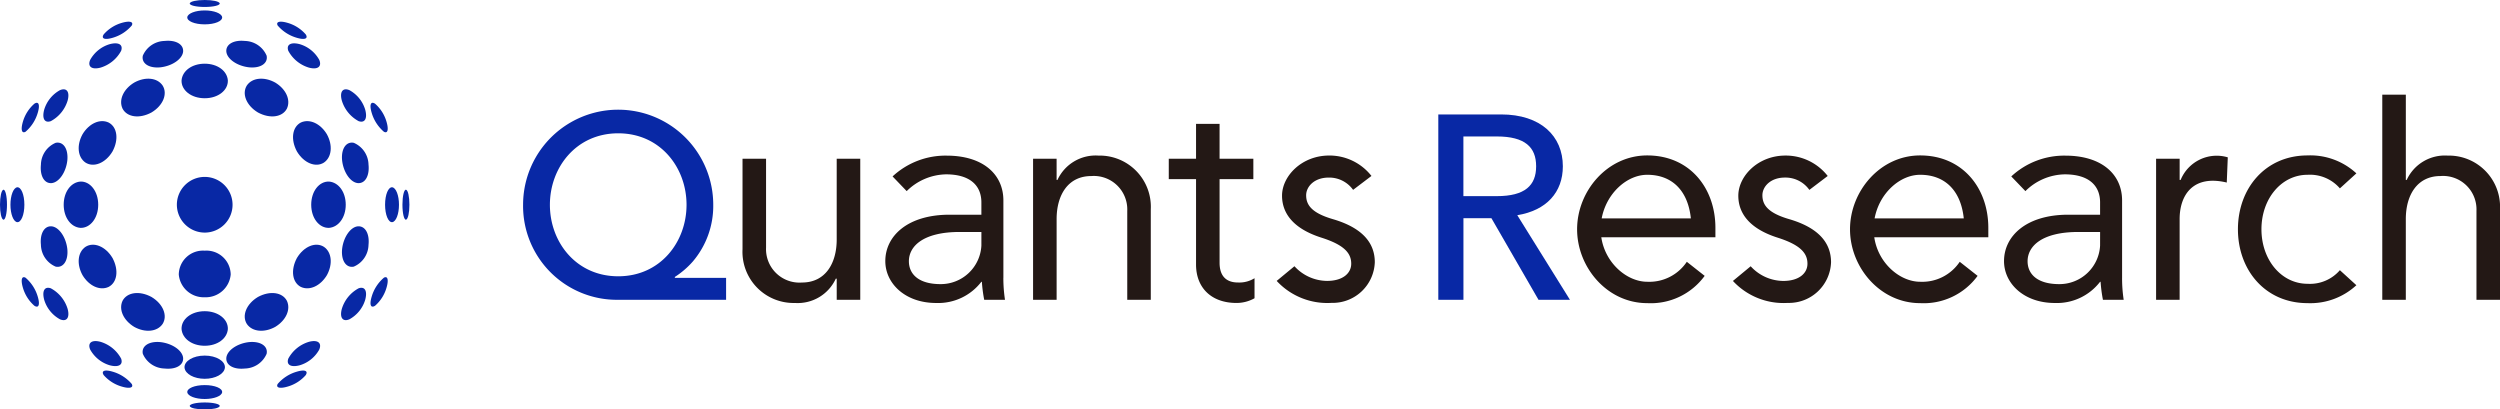
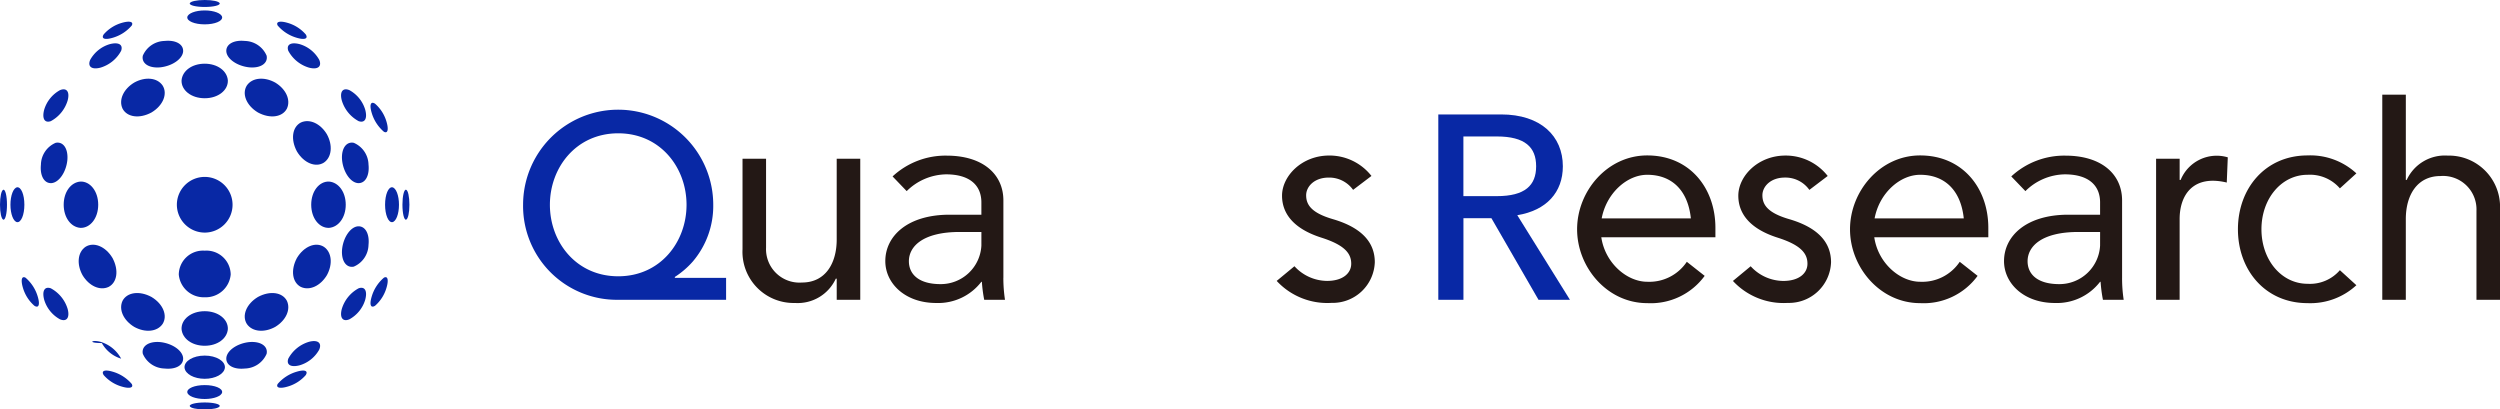
<svg xmlns="http://www.w3.org/2000/svg" width="305.284" height="49.999" viewBox="0 0 305.284 49.999">
  <defs>
    <style>.a{fill:#0828a5;}.b{fill:#231815;}</style>
  </defs>
  <path class="a" d="M30.142,33.547a3.4,3.4,0,1,0-3.4-3.4A3.413,3.413,0,0,0,30.142,33.547Z" transform="translate(-5.144 -5.144)" />
  <path class="a" d="M30.2,43.588a3.057,3.057,0,0,0,3.172-2.776A2.957,2.957,0,0,0,30.2,37.9a2.955,2.955,0,0,0-3.168,2.916A3.053,3.053,0,0,0,30.2,43.588Z" transform="translate(-5.2 -7.289)" />
  <path class="a" d="M30.364,56.6c1.292,0,2.386-.577,2.467-1.362.052-.8-1.055-1.471-2.467-1.471s-2.518.669-2.465,1.471C27.98,56.025,29.075,56.6,30.364,56.6Z" transform="translate(-5.367 -10.344)" />
  <path class="a" d="M30.278,51.274c1.545,0,2.735-.867,2.827-2.039.044-1.188-1.169-2.181-2.827-2.181s-2.868.989-2.827,2.181C27.546,50.407,28.734,51.274,30.278,51.274Z" transform="translate(-5.281 -9.052)" />
  <path class="a" d="M44.3,56.167a4.824,4.824,0,0,0-2.331,1.5c-.254.485.318.591,1.245.309a4.618,4.618,0,0,0,2.181-1.39C45.722,56.07,45.294,55.869,44.3,56.167Z" transform="translate(-8.062 -10.778)" />
  <path class="a" d="M42.153,45.259c-.549-1.05-2.066-1.266-3.535-.473-1.426.854-1.994,2.292-1.355,3.3.663.969,2.138,1.089,3.465.355C42.021,47.657,42.654,46.337,42.153,45.259Z" transform="translate(-7.118 -8.524)" />
  <path class="a" d="M36.993,51.723c-1.458.162-2.7,1.028-2.774,1.938-.059.908.937,1.429,2.257,1.288a2.963,2.963,0,0,0,2.665-1.8C39.33,52.232,38.424,51.588,36.993,51.723Z" transform="translate(-6.582 -9.947)" />
  <path class="a" d="M30.52,61.706c.976,0,1.765-.171,1.831-.41.046-.242-.765-.441-1.831-.441s-1.877.2-1.829.441C28.757,61.537,29.546,61.706,30.52,61.706Z" transform="translate(-5.519 -11.707)" />
  <path class="a" d="M30.445,59.924c1.131,0,2.062-.358,2.129-.817.053-.485-.888-.881-2.129-.881s-2.181.4-2.127.881C28.384,59.567,29.312,59.924,30.445,59.924Z" transform="translate(-5.447 -11.201)" />
  <path class="a" d="M51.272,30.28c0-1.545-.866-2.733-2.04-2.827-1.187-.043-2.176,1.17-2.176,2.827s.989,2.867,2.176,2.827C50.4,33.014,51.272,31.825,51.272,30.28Z" transform="translate(-9.052 -5.281)" />
  <path class="a" d="M61.7,30.514c0-.975-.171-1.766-.411-1.829-.242-.047-.44.764-.44,1.829s.2,1.876.44,1.832C61.531,32.278,61.7,31.489,61.7,30.514Z" transform="translate(-11.706 -5.518)" />
  <path class="a" d="M59.922,30.446c0-1.131-.358-2.06-.818-2.129-.481-.053-.88.888-.88,2.129s.4,2.181.88,2.131C59.565,32.507,59.922,31.579,59.922,30.446Z" transform="translate(-11.201 -5.447)" />
  <path class="a" d="M46.107,51.659a4.239,4.239,0,0,0-2.534,2.06c-.271.8.384,1.084,1.42.8a4.038,4.038,0,0,0,2.361-1.908C47.693,51.821,47.206,51.372,46.107,51.659Z" transform="translate(-8.37 -9.921)" />
  <path class="a" d="M56.16,44.3a4.8,4.8,0,0,1,1.5-2.33c.485-.254.588.317.309,1.245A4.6,4.6,0,0,1,56.575,45.4C56.067,45.724,55.864,45.3,56.16,44.3Z" transform="translate(-10.777 -8.062)" />
  <path class="a" d="M45.258,42.154c-1.05-.548-1.267-2.065-.476-3.534.856-1.427,2.294-2,3.3-1.357.969.665,1.089,2.138.354,3.466C47.656,42.022,46.335,42.654,45.258,42.154Z" transform="translate(-8.523 -7.118)" />
  <path class="a" d="M51.722,36.995c.162-1.454,1.026-2.7,1.933-2.774.907-.061,1.43.935,1.292,2.256a2.958,2.958,0,0,1-1.8,2.665C52.23,39.332,51.583,38.427,51.722,36.995Z" transform="translate(-9.946 -6.583)" />
  <path class="a" d="M51.656,46.109a4.243,4.243,0,0,1,2.061-2.534c.8-.269,1.081.387.795,1.42A4.044,4.044,0,0,1,52.6,47.355C51.817,47.7,51.369,47.209,51.656,46.109Z" transform="translate(-9.92 -8.371)" />
  <path class="a" d="M30.278,9.631c1.545,0,2.735.867,2.827,2.038.044,1.189-1.169,2.181-2.827,2.181s-2.868-.988-2.827-2.177C27.546,10.494,28.734,9.631,30.278,9.631Z" transform="translate(-5.281 -1.853)" />
  <path class="a" d="M44.3,5.245a4.813,4.813,0,0,1-2.331-1.5c-.254-.485.318-.59,1.245-.312A4.633,4.633,0,0,1,45.394,4.83C45.722,5.34,45.294,5.542,44.3,5.245Z" transform="translate(-8.062 -0.632)" />
  <path class="a" d="M42.153,15.551c-.549,1.055-2.066,1.266-3.535.474-1.426-.854-1.994-2.293-1.355-3.3.663-.969,2.138-1.089,3.465-.353C42.021,13.152,42.654,14.474,42.153,15.551Z" transform="translate(-7.118 -2.289)" />
  <path class="a" d="M36.993,9.406c-1.458-.162-2.7-1.025-2.774-1.933-.059-.906.937-1.428,2.257-1.288a2.961,2.961,0,0,1,2.665,1.8C39.33,8.9,38.424,9.545,36.993,9.406Z" transform="translate(-6.582 -1.185)" />
  <path class="a" d="M30.52,0c.976,0,1.765.17,1.831.409C32.4.652,31.586.85,30.52.85s-1.877-.2-1.829-.441C28.757.17,29.546,0,30.52,0Z" transform="translate(-5.519)" />
  <path class="a" d="M30.445,1.578c1.131,0,2.062.359,2.129.817.053.485-.888.883-2.129.883s-2.181-.4-2.127-.883C28.384,1.937,29.312,1.578,30.445,1.578Z" transform="translate(-5.447 -0.304)" />
  <path class="a" d="M46.107,9.523a4.236,4.236,0,0,1-2.534-2.062c-.271-.8.384-1.083,1.42-.8a4.038,4.038,0,0,1,2.361,1.908C47.693,9.362,47.206,9.809,46.107,9.523Z" transform="translate(-8.37 -1.261)" />
  <path class="a" d="M56.16,16.75a4.8,4.8,0,0,0,1.5,2.332c.485.254.588-.318.309-1.246a4.608,4.608,0,0,0-1.393-2.181C56.067,15.326,55.864,15.751,56.16,16.75Z" transform="translate(-10.777 -2.991)" />
  <path class="a" d="M45.258,18.485c-1.05.548-1.267,2.066-.476,3.533.856,1.429,2.294,2,3.3,1.357.969-.664,1.089-2.138.354-3.464C47.656,18.617,46.335,17.987,45.258,18.485Z" transform="translate(-8.523 -3.523)" />
  <path class="a" d="M51.722,23.735c.162,1.459,1.026,2.7,1.933,2.774.907.06,1.43-.935,1.292-2.255a2.959,2.959,0,0,0-1.8-2.665C52.23,21.4,51.583,22.3,51.722,23.735Z" transform="translate(-9.946 -4.148)" />
  <path class="a" d="M51.656,14.858a4.239,4.239,0,0,0,2.061,2.536c.8.27,1.081-.386.795-1.419A4.043,4.043,0,0,0,52.6,13.613C51.817,13.273,51.369,13.76,51.656,14.858Z" transform="translate(-9.92 -2.598)" />
  <path class="a" d="M16.752,56.167a4.817,4.817,0,0,1,2.33,1.5c.256.485-.319.591-1.246.309a4.62,4.62,0,0,1-2.181-1.39C15.328,56.07,15.751,55.869,16.752,56.167Z" transform="translate(-2.991 -10.778)" />
  <path class="a" d="M18.486,45.259c.549-1.05,2.066-1.266,3.533-.473,1.43.854,2,2.292,1.357,3.3-.664.969-2.139,1.089-3.464.355C18.618,47.657,17.985,46.337,18.486,45.259Z" transform="translate(-3.523 -8.524)" />
  <path class="a" d="M23.735,51.723c1.454.162,2.7,1.028,2.775,1.938.057.908-.938,1.429-2.256,1.288a2.964,2.964,0,0,1-2.665-1.8C21.4,52.232,22.3,51.588,23.735,51.723Z" transform="translate(-4.148 -9.947)" />
  <path class="a" d="M9.631,30.28c0-1.545.865-2.733,2.039-2.827,1.187-.043,2.176,1.17,2.176,2.827s-.989,2.867-2.176,2.827C10.494,33.014,9.631,31.825,9.631,30.28Z" transform="translate(-1.853 -5.281)" />
  <path class="a" d="M0,30.514c0-.975.171-1.766.411-1.829.242-.047.441.764.441,1.829s-.2,1.876-.441,1.832C.171,32.278,0,31.489,0,30.514Z" transform="translate(0 -5.518)" />
  <path class="a" d="M1.579,30.446c0-1.131.359-2.06.818-2.129.485-.053.883.888.883,2.129s-.4,2.181-.883,2.131C1.938,32.507,1.579,31.579,1.579,30.446Z" transform="translate(-0.304 -5.447)" />
-   <path class="a" d="M14.859,51.659a4.235,4.235,0,0,1,2.534,2.06c.271.8-.385,1.084-1.42.8a4.038,4.038,0,0,1-2.36-1.908C13.274,51.821,13.761,51.372,14.859,51.659Z" transform="translate(-2.598 -9.921)" />
+   <path class="a" d="M14.859,51.659a4.235,4.235,0,0,1,2.534,2.06a4.038,4.038,0,0,1-2.36-1.908C13.274,51.821,13.761,51.372,14.859,51.659Z" transform="translate(-2.598 -9.921)" />
  <path class="a" d="M5.246,44.3a4.815,4.815,0,0,0-1.5-2.33c-.485-.254-.588.317-.312,1.245A4.62,4.62,0,0,0,4.832,45.4C5.34,45.724,5.543,45.3,5.246,44.3Z" transform="translate(-0.632 -8.062)" />
  <path class="a" d="M15.551,42.154c1.055-.548,1.267-2.065.475-3.534-.853-1.427-2.3-2-3.3-1.357-.969.665-1.091,2.138-.355,3.466C13.153,42.022,14.475,42.654,15.551,42.154Z" transform="translate(-2.289 -7.118)" />
-   <path class="a" d="M9.407,36.995c-.162-1.454-1.026-2.7-1.933-2.774-.906-.061-1.429.935-1.292,2.256a2.953,2.953,0,0,0,1.8,2.665C8.9,39.332,9.543,38.427,9.407,36.995Z" transform="translate(-1.185 -6.583)" />
  <path class="a" d="M9.525,46.109a4.243,4.243,0,0,0-2.063-2.534c-.8-.269-1.082.387-.8,1.42a4.038,4.038,0,0,0,1.91,2.361C9.363,47.7,9.812,47.209,9.525,46.109Z" transform="translate(-1.261 -8.371)" />
  <path class="a" d="M16.752,5.245a4.805,4.805,0,0,0,2.33-1.5c.256-.485-.319-.59-1.246-.312A4.636,4.636,0,0,0,15.655,4.83C15.328,5.34,15.751,5.542,16.752,5.245Z" transform="translate(-2.991 -0.632)" />
  <path class="a" d="M18.486,15.551c.549,1.055,2.066,1.266,3.533.474,1.43-.854,2-2.293,1.357-3.3-.664-.969-2.139-1.089-3.464-.353C18.618,13.152,17.985,14.474,18.486,15.551Z" transform="translate(-3.523 -2.289)" />
  <path class="a" d="M23.735,9.406c1.454-.162,2.7-1.025,2.775-1.933.057-.906-.938-1.428-2.256-1.288a2.963,2.963,0,0,0-2.665,1.8C21.4,8.9,22.3,9.545,23.735,9.406Z" transform="translate(-4.148 -1.185)" />
  <path class="a" d="M14.859,9.523a4.231,4.231,0,0,0,2.534-2.062c.271-.8-.385-1.083-1.42-.8a4.038,4.038,0,0,0-2.36,1.908C13.274,9.362,13.761,9.809,14.859,9.523Z" transform="translate(-2.598 -1.261)" />
-   <path class="a" d="M5.246,16.75a4.809,4.809,0,0,1-1.5,2.332c-.485.254-.588-.318-.312-1.246a4.621,4.621,0,0,1,1.395-2.181C5.34,15.326,5.543,15.751,5.246,16.75Z" transform="translate(-0.632 -2.99)" />
-   <path class="a" d="M15.551,18.485c1.055.548,1.267,2.066.475,3.533-.853,1.429-2.3,2-3.3,1.357-.969-.664-1.091-2.138-.355-3.464C13.153,18.617,14.475,17.987,15.551,18.485Z" transform="translate(-2.289 -3.523)" />
  <path class="a" d="M9.407,23.735c-.162,1.459-1.026,2.7-1.933,2.774-.906.06-1.429-.935-1.292-2.255a2.954,2.954,0,0,1,1.8-2.665C8.9,21.4,9.543,22.3,9.407,23.735Z" transform="translate(-1.185 -4.148)" />
  <path class="a" d="M9.525,14.858a4.24,4.24,0,0,1-2.063,2.536c-.8.27-1.082-.386-.8-1.419a4.038,4.038,0,0,1,1.91-2.361C9.363,13.273,9.812,13.76,9.525,14.858Z" transform="translate(-1.261 -2.598)" />
  <g transform="translate(63.879 11.564)">
    <path class="a" d="M97.623,37.121v-.112A10.355,10.355,0,0,0,99.8,35.143a10.468,10.468,0,0,0,2.512-6.946,11.61,11.61,0,0,0-23.221,0A11.456,11.456,0,0,0,90.709,39.8h13.172V37.121ZM82.365,28.2c0-4.548,3.2-8.73,8.344-8.73s8.342,4.183,8.342,8.73-3.2,8.729-8.342,8.729S82.365,32.75,82.365,28.2Z" transform="translate(-79.094 -14.755)" />
    <path class="b" d="M148.278,38.458V29c0-3.195-2.5-5.47-6.921-5.47a9.486,9.486,0,0,0-6.61,2.539l1.724,1.794a6.988,6.988,0,0,1,4.807-2.048c2.878,0,4.313,1.324,4.313,3.428v1.5H141.7c-5.115,0-7.84,2.6-7.84,5.667,0,2.718,2.416,5.114,6.208,5.114a6.648,6.648,0,0,0,5.521-2.59h.061a18.025,18.025,0,0,0,.286,2.2h2.538a17.782,17.782,0,0,1-.2-2.679Zm-2.686-3.938a4.967,4.967,0,0,1-4.986,4.7c-2.736,0-3.867-1.269-3.867-2.793,0-1.852,1.765-3.575,6.2-3.575h2.654Z" transform="translate(-89.63 -16.089)" />
    <path class="b" d="M317.425,38.458V29c0-3.195-2.5-5.47-6.921-5.47a9.488,9.488,0,0,0-6.61,2.539l1.725,1.794a6.981,6.981,0,0,1,4.805-2.048c2.88,0,4.314,1.324,4.314,3.428v1.5h-3.89c-5.114,0-7.84,2.6-7.84,5.667,0,2.718,2.416,5.114,6.207,5.114a6.646,6.646,0,0,0,5.523-2.59h.061a17.677,17.677,0,0,0,.287,2.2h2.533a17.7,17.7,0,0,1-.195-2.679Zm-2.687-3.938a4.968,4.968,0,0,1-4.987,4.7c-2.734,0-3.866-1.269-3.866-2.793,0-1.852,1.765-3.575,6.2-3.575h2.655Z" transform="translate(-122.168 -16.089)" />
-     <path class="b" d="M164.181,23.523a5.127,5.127,0,0,0-5,2.97h-.107V23.906H156.2V41.134h2.876V31.271c0-2.9,1.373-5.25,4.234-5.25a4.086,4.086,0,0,1,4.391,4.263V41.13h2.874V30.087A6.252,6.252,0,0,0,164.181,23.523Z" transform="translate(-93.927 -16.087)" />
    <path class="b" d="M123.77,24v9.867c0,2.9-1.373,5.25-4.237,5.25a4.085,4.085,0,0,1-4.39-4.262V24h-2.874V35.051a6.248,6.248,0,0,0,6.392,6.563,5.122,5.122,0,0,0,5-2.971h.11v2.584h2.875V24Z" transform="translate(-85.476 -16.181)" />
-     <path class="b" d="M185.177,38.1c-1.419,0-2.255-.76-2.255-2.419v-10.2h4.124V22.986h-4.124V18.729h-2.874v4.257h-3.33v2.49h3.33V35.908c0,2.835,1.869,4.691,4.942,4.691a4.5,4.5,0,0,0,2.2-.577V37.577a3.5,3.5,0,0,1-2.009.522Z" transform="translate(-97.874 -15.167)" />
    <path class="b" d="M199.892,31.285c-2.609-.763-3.259-1.75-3.259-2.916,0-1.05.985-2.159,2.75-2.159a3.576,3.576,0,0,1,2.983,1.5l2.241-1.7a6.514,6.514,0,0,0-5.158-2.493c-3.373,0-5.761,2.526-5.761,4.9,0,2.194,1.421,4.049,4.807,5.128,2.877.914,3.642,1.953,3.642,3.183,0,1.164-1.027,2.1-2.951,2.1a5.447,5.447,0,0,1-3.983-1.793l-2.168,1.793a8.423,8.423,0,0,0,6.707,2.682,5.146,5.146,0,0,0,5.274-4.963C205.017,34.246,203.58,32.364,199.892,31.285Z" transform="translate(-101.013 -16.089)" />
    <path class="b" d="M271.352,27.714l2.24-1.7a6.51,6.51,0,0,0-5.158-2.493c-3.373,0-5.758,2.526-5.758,4.9,0,2.194,1.418,4.049,4.809,5.128,2.874.914,3.634,1.953,3.634,3.183,0,1.164-1.026,2.1-2.951,2.1a5.447,5.447,0,0,1-3.982-1.793l-2.169,1.793a8.429,8.429,0,0,0,6.71,2.682A5.145,5.145,0,0,0,274,36.558c0-2.314-1.438-4.2-5.123-5.275-2.611-.763-3.26-1.75-3.26-2.916,0-1.05.985-2.159,2.746-2.159A3.574,3.574,0,0,1,271.352,27.714Z" transform="translate(-114.283 -16.089)" />
    <path class="a" d="M229.708,39.939h3.84l-6.432-10.332c3.584-.586,5.564-2.816,5.564-5.972,0-3.695-2.706-6.333-7.536-6.333h-7.672V39.939h3.069V29.97h3.415Zm-9.173-19.948h4.078c3.447,0,4.805,1.31,4.805,3.644s-1.358,3.644-4.805,3.644h-4.078Z" transform="translate(-105.714 -14.892)" />
    <path class="b" d="M368.183,21.755a5.128,5.128,0,0,0-5,2.97h-.107V14.318H360.2V39.365h2.874V29.5c0-2.9,1.373-5.25,4.236-5.25a4.086,4.086,0,0,1,4.391,4.263V39.362h2.874V28.318A6.25,6.25,0,0,0,368.183,21.755Z" transform="translate(-133.17 -14.318)" />
    <path class="b" d="M329,26.5h-.123V23.912H326V41.14h2.875V31.277c0-2.9,1.615-5.451,5.755-4.456l.125-3.079A4.752,4.752,0,0,0,329,26.5Z" transform="translate(-126.591 -16.093)" />
    <path class="b" d="M255.346,33.491V32.338c0-4.826-3.115-8.837-8.328-8.837-4.891,0-8.561,4.379-8.561,9.019s3.668,9.018,8.561,9.018a8.144,8.144,0,0,0,7.017-3.331l-2.181-1.717a5.511,5.511,0,0,1-4.837,2.438c-2.457,0-5.139-2.261-5.606-5.437Zm-8.328-7.626c3.052,0,4.982,1.951,5.33,5.324h-10.89C242.039,28.108,244.549,25.865,247.018,25.865Z" transform="translate(-109.75 -16.085)" />
    <path class="b" d="M296.611,33.491V32.338c0-4.826-3.117-8.837-8.328-8.837-4.891,0-8.561,4.379-8.561,9.019s3.667,9.018,8.561,9.018a8.149,8.149,0,0,0,7.019-3.331l-2.181-1.717a5.51,5.51,0,0,1-4.837,2.438c-2.459,0-5.138-2.261-5.6-5.437Zm-8.328-7.626c3.053,0,4.982,1.951,5.33,5.324H282.725C283.3,28.108,285.815,25.865,288.283,25.865Z" transform="translate(-117.689 -16.085)" />
    <path class="b" d="M346.874,39.173c-3.186,0-5.628-2.911-5.628-6.655s2.442-6.655,5.628-6.655a4.829,4.829,0,0,1,3.95,1.659l2.014-1.833a8.283,8.283,0,0,0-5.964-2.19c-5.162,0-8.5,4.033-8.5,9.019s3.343,9.018,8.5,9.018a8.276,8.276,0,0,0,5.964-2.189l-2.014-1.834A4.827,4.827,0,0,1,346.874,39.173Z" transform="translate(-128.971 -16.083)" />
  </g>
</svg>